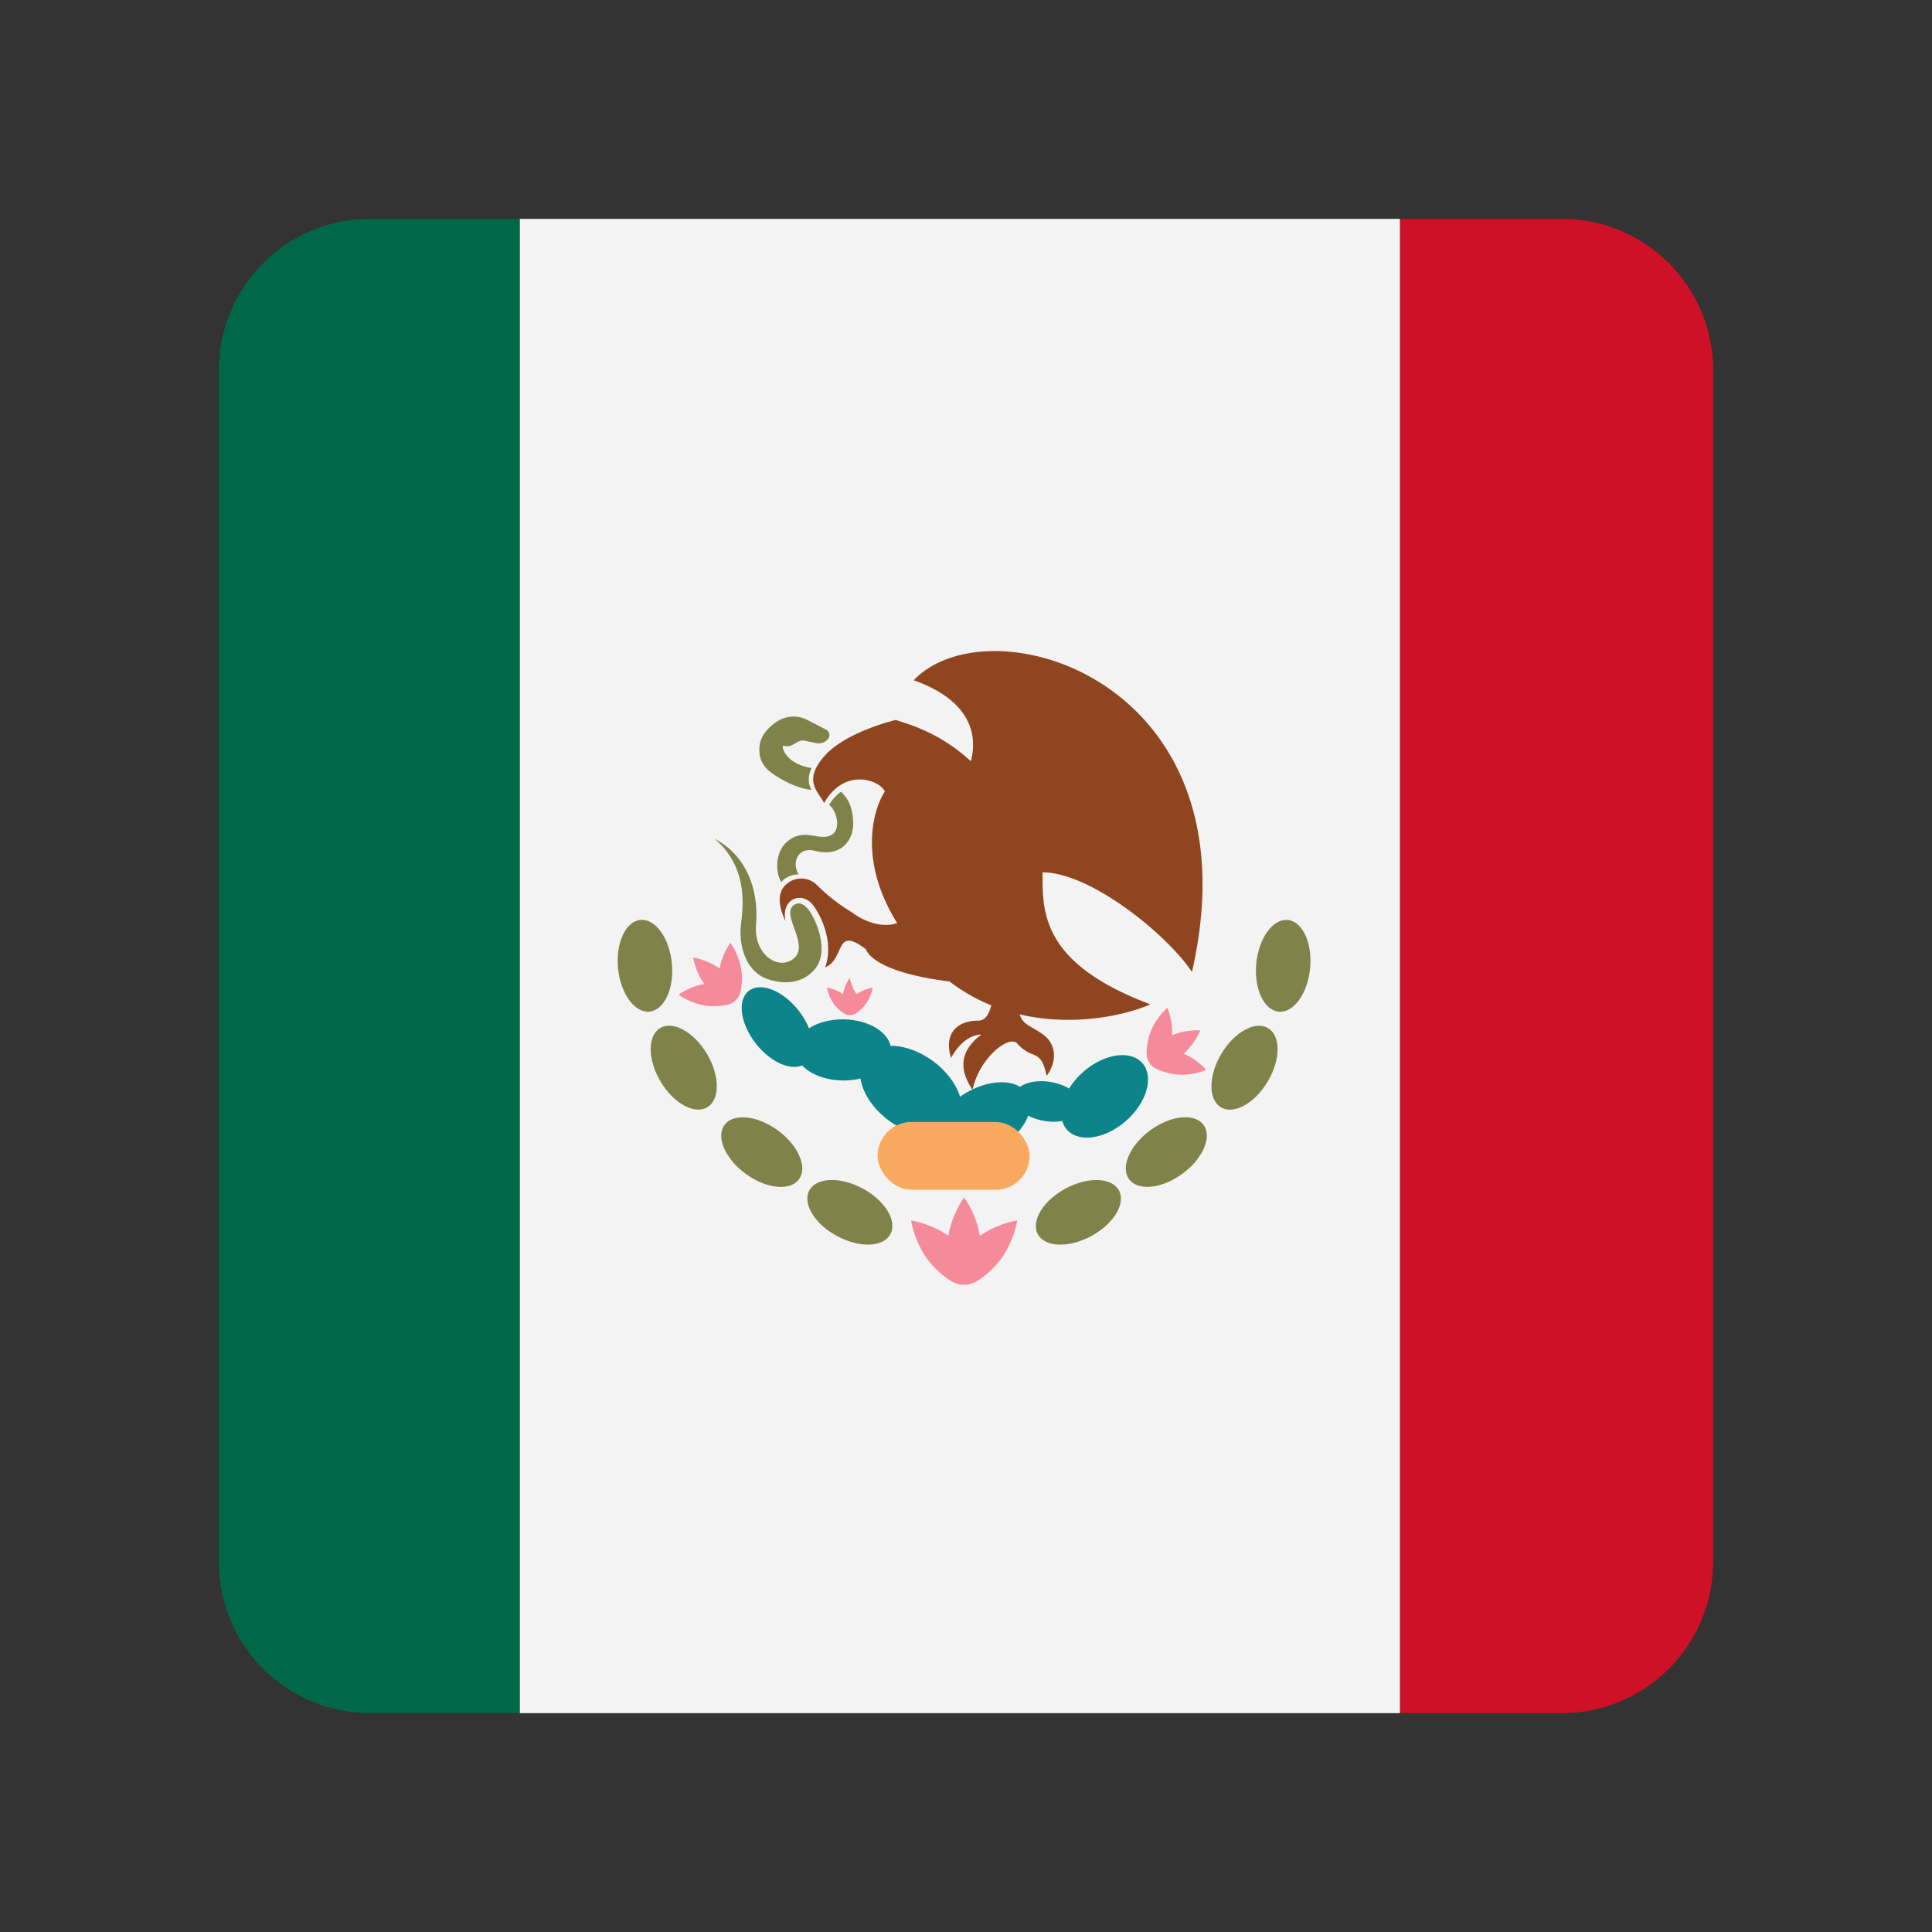
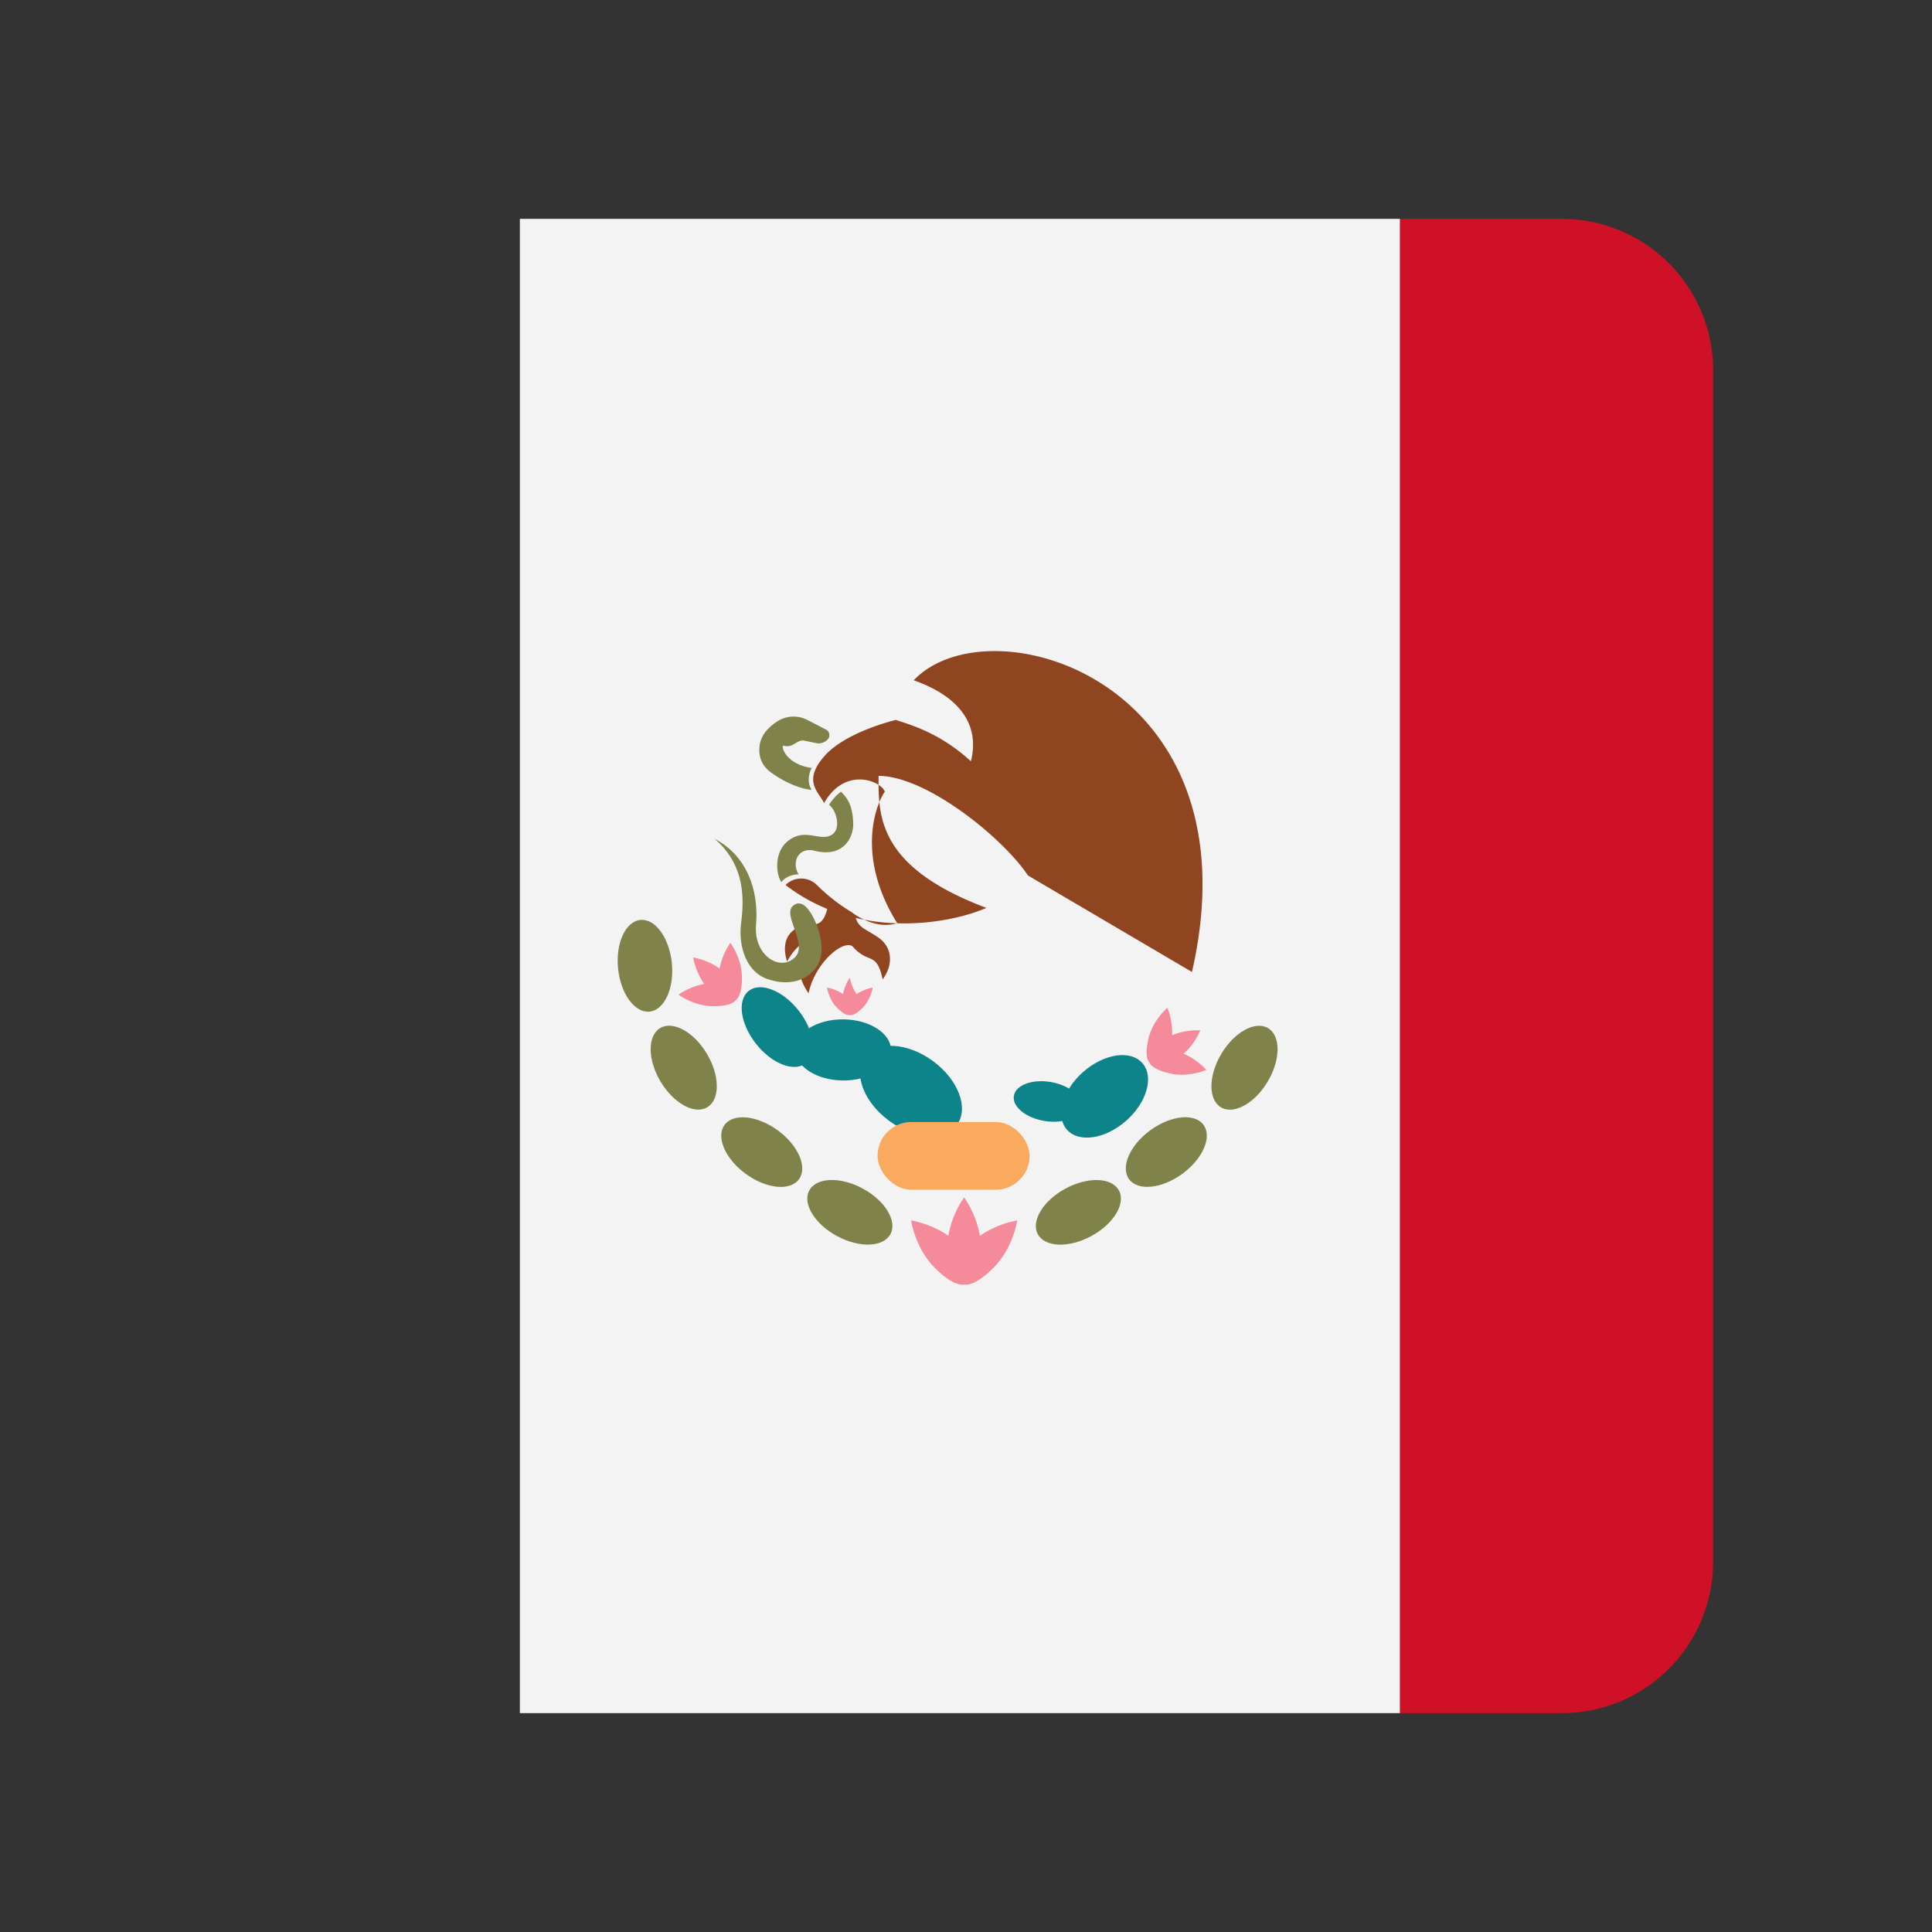
<svg xmlns="http://www.w3.org/2000/svg" width="512" height="512" fill="none" viewBox="0 0 512 512">
  <rect x="0" y="0" width="512" height="512" fill="#333333" stroke="none" />
-   <path fill="#006847" d="M137.77 454H98.1A40.1 40.1 0 0 1 58 413.9V98.1A40.1 40.1 0 0 1 98.1 58h39.67v396Z" />
  <path fill="#CE1126" d="M371 454h42.9a40.1 40.1 0 0 0 40.1-40.1V98.1A40.1 40.1 0 0 0 413.9 58H371v396Z" />
  <path fill="#F3F3F3" d="M137.77 58h233.22v396H137.77V58Z" />
  <path fill="#7F834A" d="M215.1 203.52c-1.4 2.77-.58 5.02 0 5.77-1.77 0-6.37-1.33-10.84-4.63-2.6-1.92-3.28-4.43-2.95-7.1.34-2.72 2.33-4.85 4.62-6.35a7.96 7.96 0 0 1 8-.43l2.52 1.29 2.48 1.3c.95.5 1.17 1.76.44 2.56a3.28 3.28 0 0 1-3.07 1l-2.82-.58c-2.25-.68-3.18 2.05-5.77 1.27-.9-.27.26 4.89 7.38 5.9ZM208.6 223.06c-3.4 2.86-3.03 8.52-1.52 10.74.76-1.29 3.24-2.22 4.58-2.04-2.04-3.4.05-7.37 4.2-6.3 7.74 1.96 10.4-3.64 10.25-7.4-.18-4.54-1.45-6.48-3.23-8.25-1.3.9-2.49 2.36-3.17 3.48 2 1.46 3.17 6.22.9 7.81-3.22 2.26-7.24-2.09-12.02 1.96Z" />
-   <path fill="#8F4620" fill-rule="evenodd" d="M315.88 257.58c17.72-77.3-53.65-98.47-73.73-77.3 14.28 5.07 17.17 13.64 15.14 21.47-7.52-6.97-15.09-9.4-18.57-10.52-.55-.18-1-.32-1.33-.44 0 0-13.34 3.12-19 9.68-4.61 5.34-2.72 8.15-1.04 10.64.39.57.76 1.13 1.04 1.7 5.54-9.7 14.98-5.92 16.1-3.03-2.76 4.04-7.41 17.76 3.28 34.87-6.13 1.93-12.03-2.89-12.03-2.89a48.48 48.48 0 0 1-9.25-7.22 5.89 5.89 0 0 0-8.32 0c-2.9 2.74-.96 7.65 0 9.59-1.24-5.97 4.2-7.9 7.06-4.54 1.86 2.18 5.97 9.65 3.45 16.8 2.05-.88 2.9-2.73 3.62-4.32 1.16-2.57 2.03-4.47 7.22-.47 0 0 1.17 5.89 22.11 8.5a48.04 48.04 0 0 0 11.06 6.33c-.58 2.38-1.62 4.05-3.38 4.05-5.94 0-9.23 3.69-7.26 9.88 2.51-4.6 5.68-6.19 8.05-6.19-7.11 5.27-4.87 10.94-2.37 14.63 1.84-8.57 9.75-14.63 11.85-12.26a9.7 9.7 0 0 0 4 2.82c1.67.7 2.83 1.2 3.79 5.75 3.03-4.09 2.37-8.57-.93-10.94-1.03-.75-1.94-1.27-2.71-1.72-1.74-1-2.86-1.65-3.51-3.63 14.22 3.33 27.93.28 34.65-2.66-28.6-10.73-28.6-24.17-28.58-34.43v-.55c12.63 0 32.92 16.38 39.6 26.4Z" clip-rule="evenodd" />
+   <path fill="#8F4620" fill-rule="evenodd" d="M315.88 257.58c17.72-77.3-53.65-98.47-73.73-77.3 14.28 5.07 17.17 13.64 15.14 21.47-7.52-6.97-15.09-9.4-18.57-10.52-.55-.18-1-.32-1.33-.44 0 0-13.34 3.12-19 9.68-4.61 5.34-2.72 8.15-1.04 10.64.39.57.76 1.13 1.04 1.7 5.54-9.7 14.98-5.92 16.1-3.03-2.76 4.04-7.41 17.76 3.28 34.87-6.13 1.93-12.03-2.89-12.03-2.89a48.48 48.48 0 0 1-9.25-7.22 5.89 5.89 0 0 0-8.32 0a48.04 48.04 0 0 0 11.06 6.33c-.58 2.38-1.62 4.05-3.38 4.05-5.94 0-9.23 3.69-7.26 9.88 2.51-4.6 5.68-6.19 8.05-6.19-7.11 5.27-4.87 10.94-2.37 14.63 1.84-8.57 9.75-14.63 11.85-12.26a9.7 9.7 0 0 0 4 2.82c1.67.7 2.83 1.2 3.79 5.75 3.03-4.09 2.37-8.57-.93-10.94-1.03-.75-1.94-1.27-2.71-1.72-1.74-1-2.86-1.65-3.51-3.63 14.22 3.33 27.93.28 34.65-2.66-28.6-10.73-28.6-24.17-28.58-34.43v-.55c12.63 0 32.92 16.38 39.6 26.4Z" clip-rule="evenodd" />
  <path fill="#7F834A" d="M196.43 244.38c1.09-8.23 0-16.06-7.07-22.1 8.42 4.4 11.8 13.38 11 22.85-.67 7.98 6.19 12.35 10.15 8.74 3.97-3.62-3.47-11.38-.26-13.91 3.21-2.53 6.1 4.38 6.85 7.18.6 2.25 1.49 6.63-1.27 9.83-3.15 3.64-7.96 4.06-12.57 2.45-5.05-1.76-7.77-8-6.83-15.04Z" />
  <ellipse cx="205.98" cy="272.19" fill="#0C8489" rx="12.21" ry="7.16" transform="rotate(51.69 205.98 272.19)" />
  <ellipse cx="225.22" cy="321.27" fill="#7F834A" rx="12.21" ry="7.16" transform="rotate(28.33 225.22 321.27)" />
  <ellipse cx="201.87" cy="305.32" fill="#7F834A" rx="12.21" ry="7.16" transform="rotate(36.04 201.87 305.32)" />
  <ellipse cx="181.19" cy="282.95" fill="#7F834A" rx="12.21" ry="7.16" transform="rotate(59.28 181.2 282.95)" />
  <ellipse cx="170.92" cy="255.94" fill="#7F834A" rx="12.21" ry="7.16" transform="rotate(84.3 170.92 255.94)" />
  <ellipse cx="12.21" cy="7.16" fill="#7F834A" rx="12.21" ry="7.16" transform="scale(-1 1) rotate(28.33 -759.08 -426.12)" />
  <ellipse cx="12.21" cy="7.16" fill="#7F834A" rx="12.21" ry="7.16" transform="scale(-1 1) rotate(36.04 -606.69 -337.6)" />
  <ellipse cx="12.21" cy="7.16" fill="#7F834A" rx="12.21" ry="7.16" transform="scale(-1 1) rotate(59.28 -401.15 -155.48)" />
-   <ellipse cx="12.21" cy="7.16" fill="#7F834A" rx="12.21" ry="7.16" transform="scale(-1 1) rotate(84.29 -301.38 -63.07)" />
  <ellipse cx="223.44" cy="278.24" fill="#0C8489" rx="12.7" ry="8.1" transform="rotate(.61 223.44 278.24)" />
  <ellipse cx="241.44" cy="289.11" fill="#0C8489" rx="15.12" ry="9.82" transform="rotate(36.38 241.44 289.1)" />
-   <ellipse cx="260.42" cy="296.84" fill="#0C8489" rx="13.69" ry="8.47" transform="rotate(150 260.42 296.84)" />
  <ellipse cx="277.59" cy="291.9" fill="#0C8489" rx="9.03" ry="5.23" transform="rotate(-170.37 277.59 291.9)" />
  <ellipse cx="292.74" cy="290.55" fill="#0C8489" rx="13.33" ry="8.62" transform="rotate(138.56 292.74 290.55)" />
  <path fill="#F48A9A" fill-rule="evenodd" d="M313.67 279.24a17.74 17.74 0 0 1 6.01 4.3s-4.67 2.06-9.59.94c-3.41-.79-5-1.83-5.52-2.94-.77-.95-1.01-2.83-.23-6.24 1.13-4.92 5.02-8.23 5.02-8.23s1.46 3.31 1.25 7.29c3.75-1.6 7.48-1.3 7.48-1.3s-1.35 3.5-4.42 6.18ZM190.71 256.68c.69-3.93 2.85-6.82 2.85-6.82s3.06 4.09 3.06 9.14c0 3.5-.66 5.27-1.63 6.03-.76.97-2.53 1.62-6.03 1.62-5.05 0-9.14-3.05-9.14-3.05s2.9-2.16 6.82-2.85c-2.4-3.3-2.93-7-2.93-7s3.7.54 7 2.93ZM227.01 263.47a11.03 11.03 0 0 1 4.26-1.75s-.46 3.14-2.68 5.37c-1.54 1.54-2.6 2.03-3.36 1.94-.76.1-1.83-.4-3.38-1.94-2.22-2.22-2.68-5.37-2.68-5.37s2.23.32 4.25 1.75a11 11 0 0 1 1.8-4.37 11 11 0 0 0 1.8 4.37ZM259.67 327.5a25.64 25.64 0 0 1 9.9-4.06s-1.07 7.3-6.23 12.47c-3.57 3.57-6.06 4.72-7.82 4.52-1.76.22-4.26-.92-7.85-4.51-5.16-5.17-6.22-12.48-6.22-12.48s5.17.75 9.88 4.06c.94-5.82 4.17-10.16 4.17-10.16s3.24 4.34 4.17 10.17Z" clip-rule="evenodd" />
  <rect width="40.3" height="17.96" x="232.56" y="297.34" fill="#F9AA5E" rx="8.98" />
</svg>